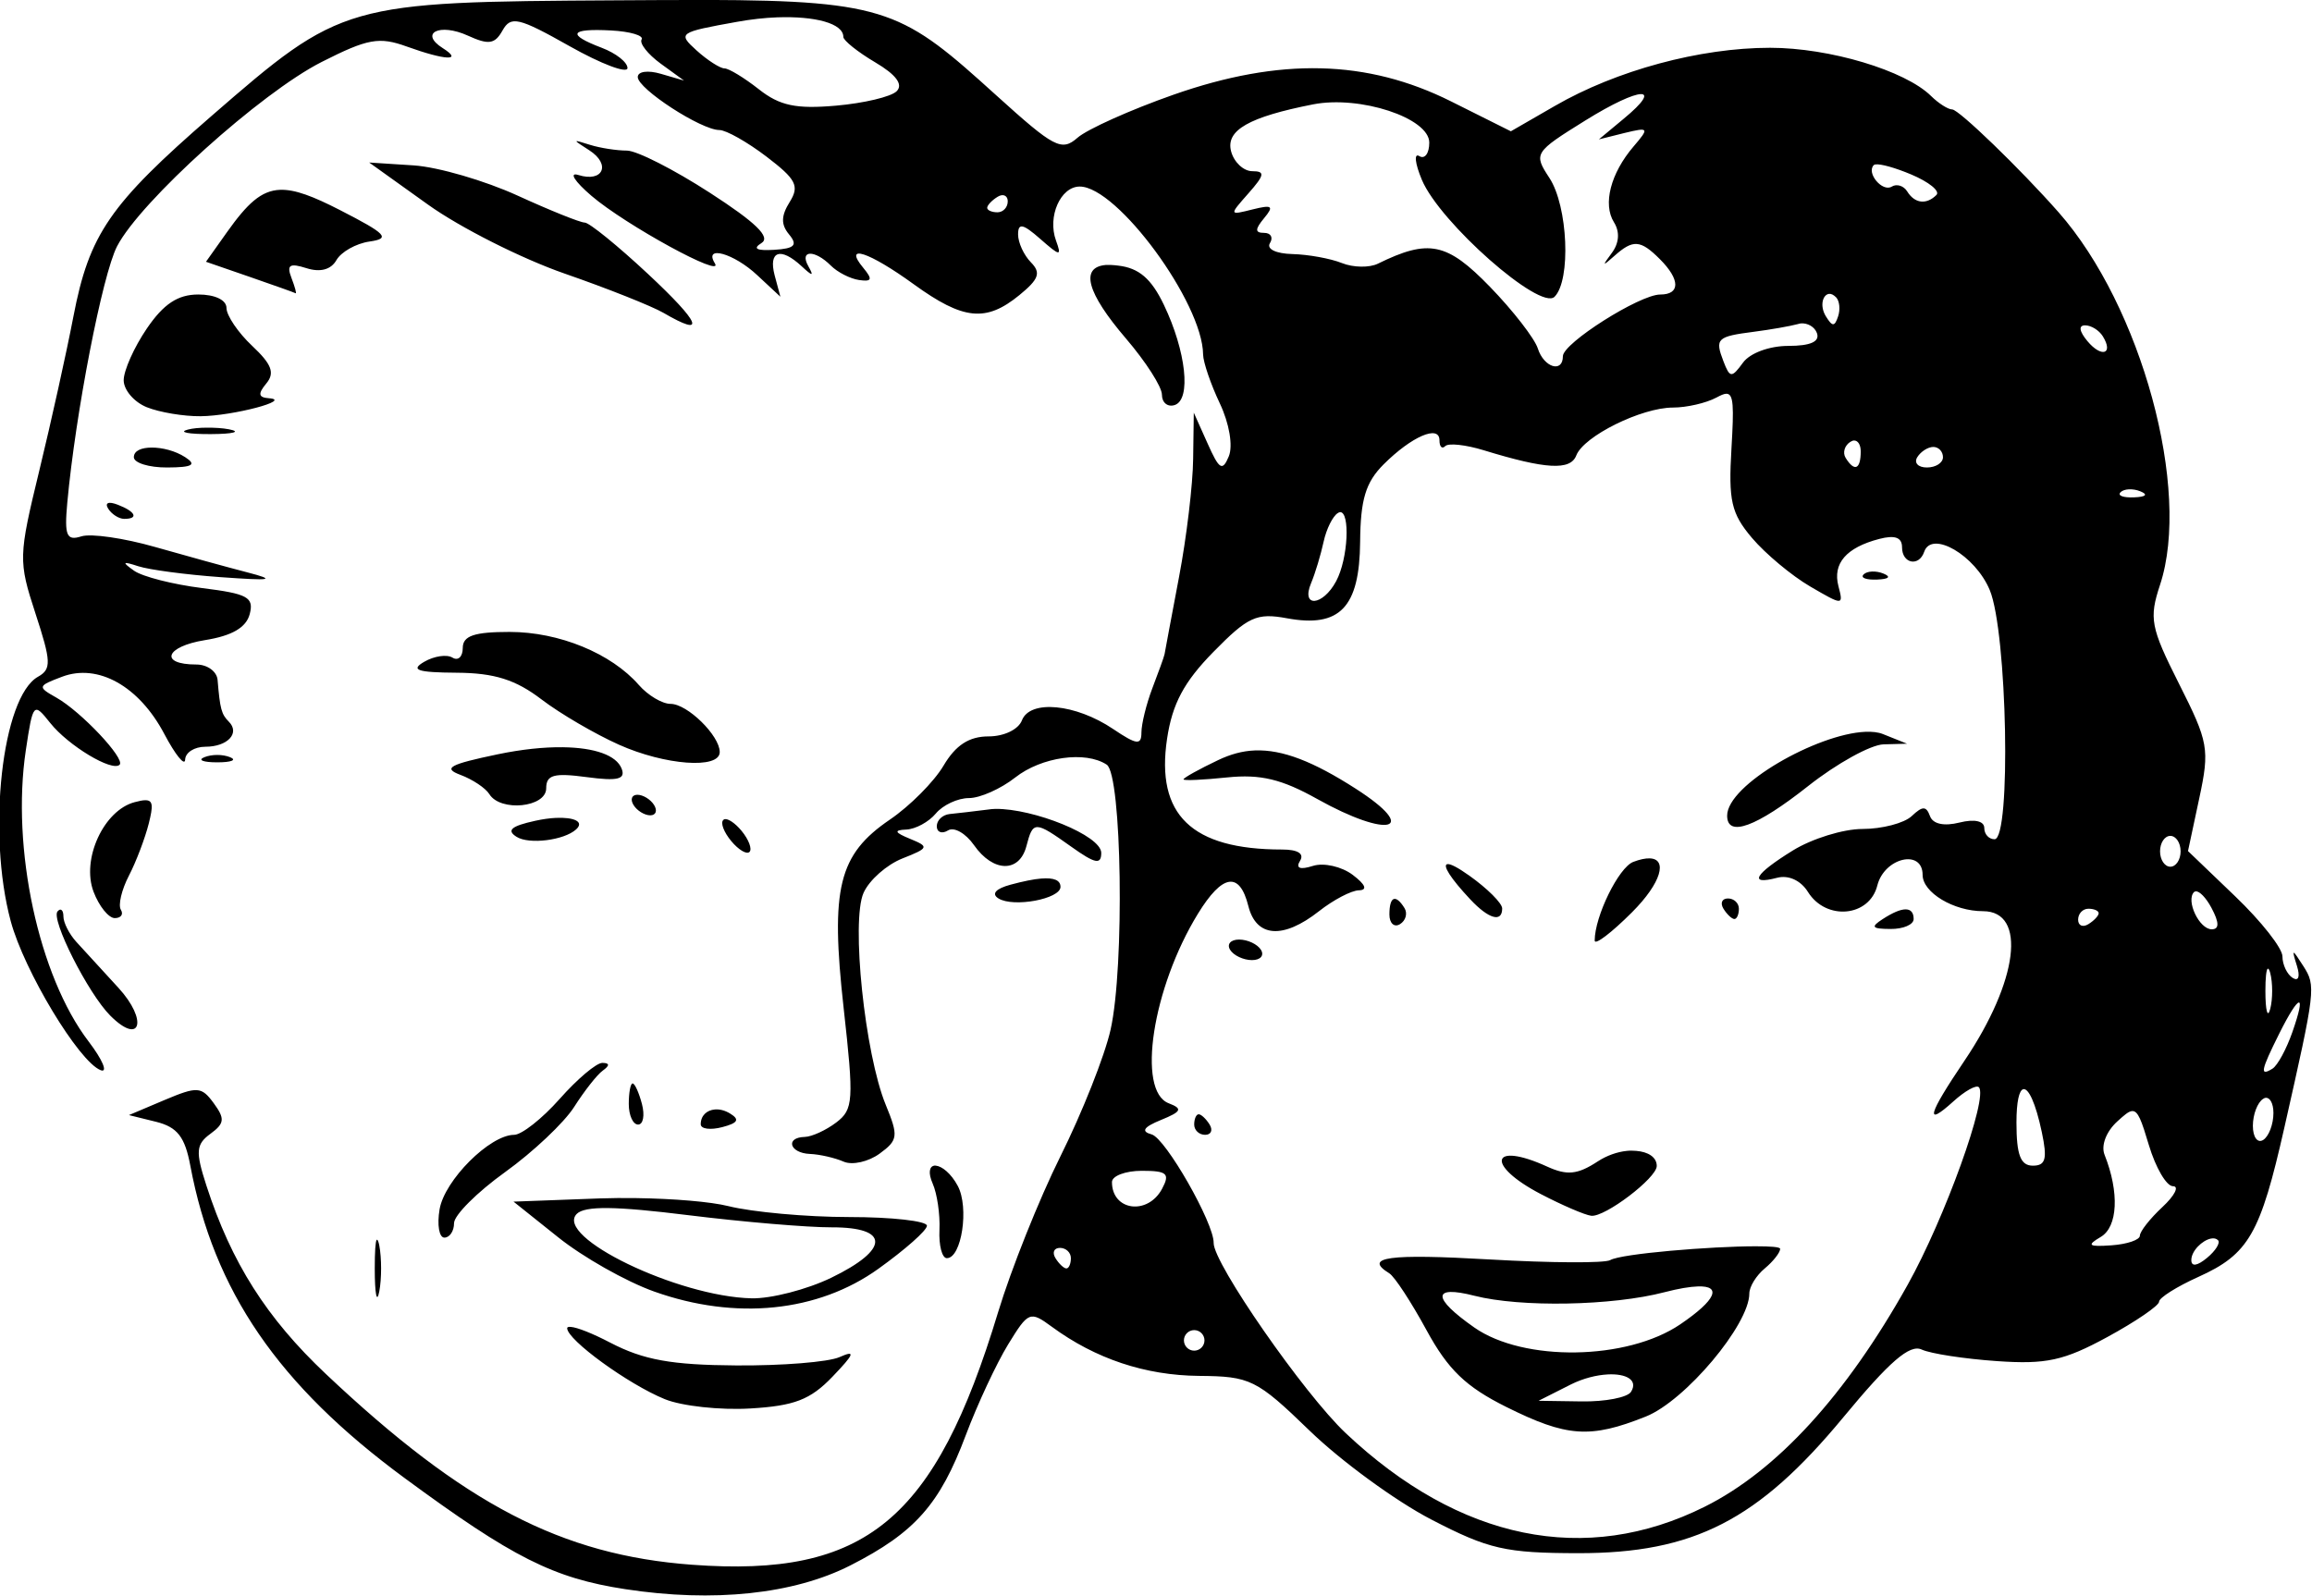
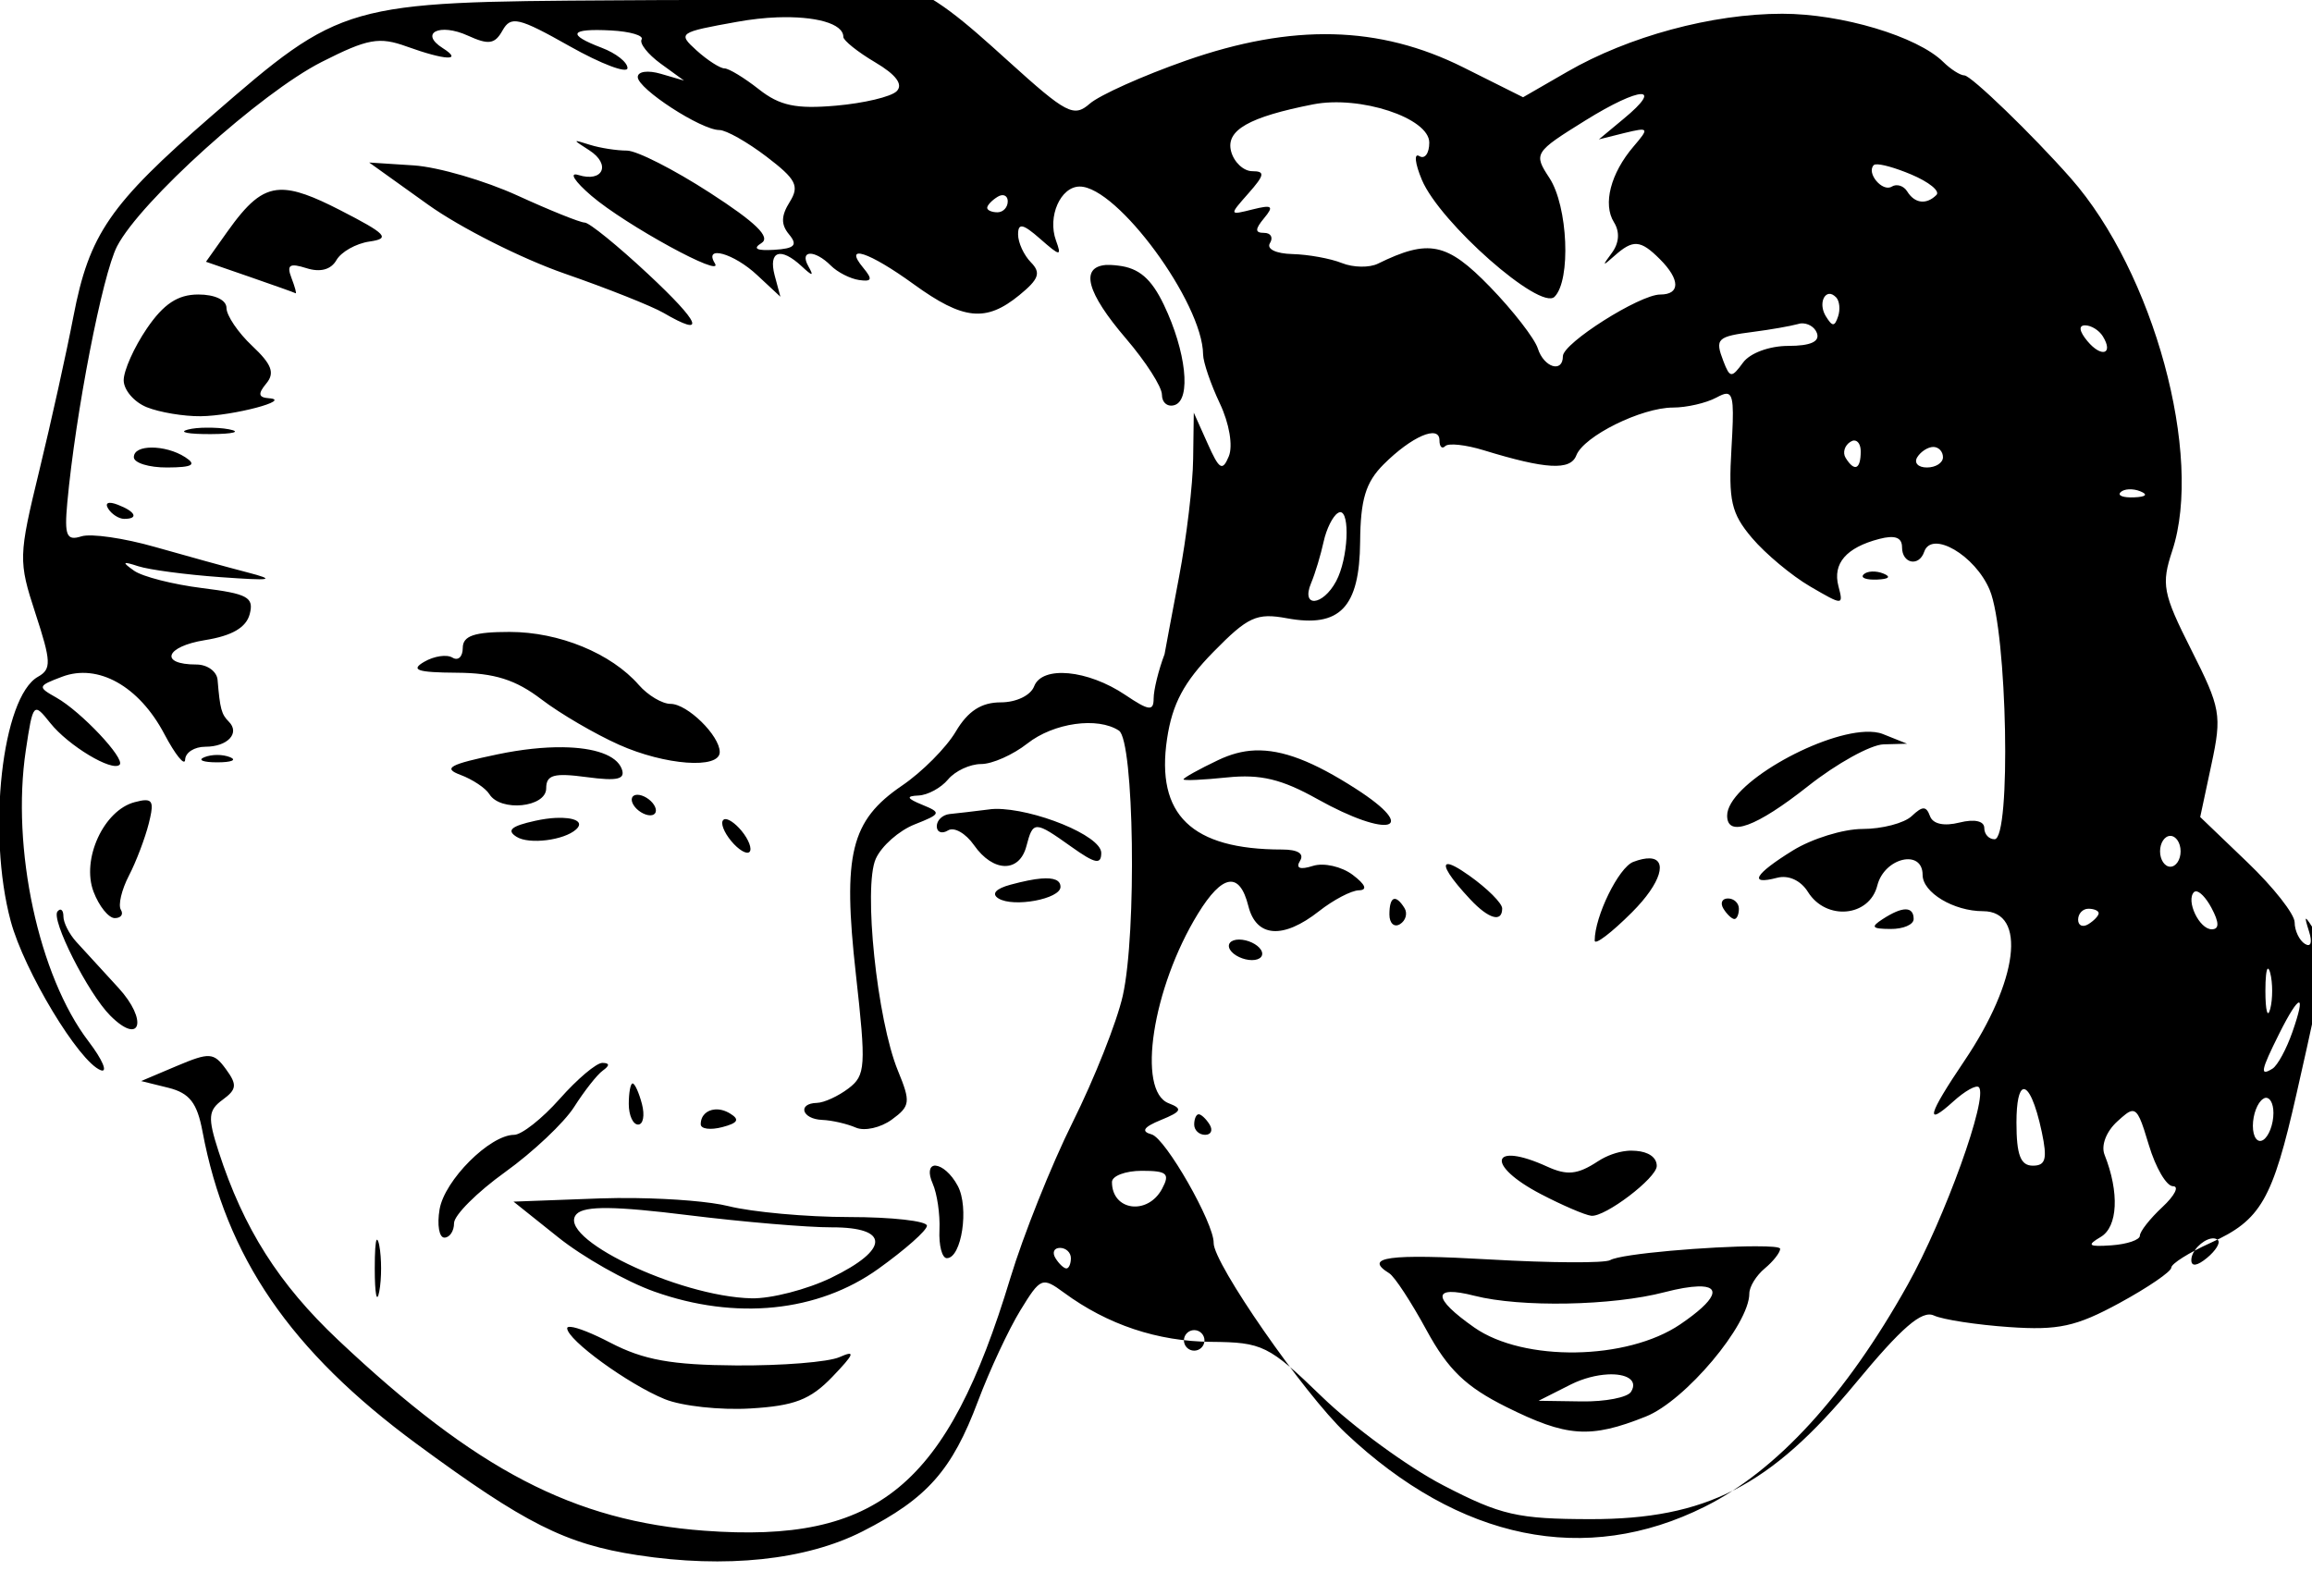
<svg xmlns="http://www.w3.org/2000/svg" id="svg2" viewBox="0 0 224.92 155.24" version="1.1">
  <g id="layer1" transform="translate(-1134.8 -1079.1)">
-     <path id="path3011" d="m1203.5 1079.1c-2.532-0.01-5.394 0.012-8.656 0.031-26.498 0.153-26.779 0.233-39.5 11.281-9.868 8.571-11.865 11.472-13.406 19.5-0.669 3.482-2.161 10.224-3.313 14.969-2.025 8.344-2.049 8.788-0.375 13.906 1.526 4.666 1.573 5.416 0.25 6.156-3.503 1.96-4.976 15.166-2.656 23.781 1.303 4.84 6.636 13.689 8.75 14.5 0.726 0.278 0.198-0.996-1.188-2.813-4.847-6.354-7.523-18.779-6.094-28.312 0.696-4.644 0.758-4.691 2.375-2.656 1.75 2.202 6.031 4.781 6.75 4.062 0.579-0.579-3.757-5.182-6.156-6.531-1.858-1.045-1.825-1.129 0.562-2.031 3.486-1.317 7.48 0.908 9.938 5.562 1.084 2.053 2.007 3.188 2.031 2.5 0.024-0.688 0.901-1.25 1.969-1.25 2.157 0 3.397-1.322 2.281-2.438-0.723-0.723-0.859-1.249-1.094-4.062-0.069-0.825-0.995-1.5-2.062-1.5-3.65 0-3.026-1.756 0.844-2.375 2.639-0.422 4.003-1.229 4.344-2.531 0.429-1.639-0.207-1.979-4.625-2.531-2.826-0.353-5.805-1.109-6.625-1.688-1.207-0.852-1.145-0.945 0.406-0.438 1.055 0.345 4.655 0.822 8 1.062 5.012 0.36 5.478 0.28 2.594-0.469-1.925-0.499-5.963-1.611-8.969-2.469-3.006-0.858-6.22-1.328-7.156-1.031-1.436 0.456-1.667-0.052-1.375-3.25 0.799-8.738 3.422-22.22 4.844-24.969 2.261-4.373 13.977-14.933 19.906-17.938 4.481-2.271 5.587-2.474 8.281-1.5 3.754 1.357 5.519 1.433 3.5 0.156-2.32-1.467-0.309-2.47 2.438-1.219 2.031 0.925 2.627 0.836 3.375-0.5 0.807-1.442 1.552-1.279 6.531 1.531 3.091 1.744 5.625 2.693 5.625 2.125 0-0.568-1.125-1.446-2.5-1.969-3.442-1.308-3.123-1.899 0.906-1.688 1.87 0.098 3.197 0.5 2.969 0.875-0.229 0.375 0.597 1.43 1.844 2.344l2.281 1.656-2.25-0.656c-1.258-0.369-2.25-0.239-2.25 0.313 0 1.146 6.171 5.156 7.938 5.156 0.659 0 2.73 1.172 4.594 2.594 2.878 2.195 3.223 2.849 2.25 4.406-0.837 1.341-0.87 2.183-0.062 3.156 0.867 1.046 0.548 1.379-1.469 1.5-1.698 0.102-2.093-0.116-1.219-0.656 0.936-0.579-0.552-2.011-5.031-4.906-3.478-2.248-7.093-4.094-8.062-4.094-0.97 0-2.587-0.246-3.594-0.562-1.728-0.543-1.733-0.541-0.063 0.531 2.138 1.372 1.348 3.159-1.062 2.406-0.945-0.295-0.369 0.619 1.281 2.031 3.317 2.839 12.954 8.107 12 6.563-1.121-1.813 1.859-0.973 4.125 1.156l2.25 2.094-0.562-2.094c-0.618-2.364 0.583-2.77 2.625-0.875 1.077 1 1.221 1 0.656 0-0.897-1.588 0.618-1.633 2.187-0.062 0.654 0.654 1.889 1.28 2.75 1.406 1.245 0.182 1.343-0.059 0.406-1.188-1.988-2.396 0.544-1.567 4.906 1.594 4.827 3.497 7.03 3.719 10.281 1.062 1.894-1.548 2.128-2.168 1.125-3.188-0.688-0.699-1.25-1.919-1.25-2.719 0-1.135 0.464-1.049 2.156 0.438 1.946 1.709 2.103 1.725 1.531 0.156-0.849-2.329 0.444-5.25 2.312-5.25 3.651 0 11.964 11.316 12 16.344 0.01 0.742 0.74 2.884 1.625 4.75 0.927 1.953 1.295 4.144 0.875 5.156-0.619 1.49-0.931 1.292-2.062-1.25l-1.344-3-0.063 4.5c-0.025 2.475-0.641 7.65-1.375 11.5-0.734 3.85-1.355 7.225-1.406 7.5s-0.599 1.764-1.188 3.312c-0.589 1.548-1.062 3.486-1.062 4.312 0 1.253-0.458 1.2-2.75-0.344-3.66-2.464-8.094-2.878-8.875-0.844-0.341 0.888-1.738 1.562-3.25 1.562-1.883 0-3.192 0.841-4.375 2.844-0.925 1.567-3.277 3.929-5.219 5.25-5.003 3.404-5.803 6.66-4.5 18.344 1.003 8.994 0.954 9.857-0.719 11.125-0.998 0.757-2.375 1.388-3.062 1.406-1.936 0.049-1.474 1.577 0.5 1.656 0.963 0.038 2.441 0.383 3.281 0.75 0.841 0.367 2.416 0.011 3.5-0.781 1.801-1.317 1.844-1.707 0.594-4.75-2.04-4.965-3.384-17.895-2.156-20.625 0.561-1.249 2.262-2.744 3.781-3.344 2.576-1.016 2.615-1.142 0.75-1.906-1.525-0.625-1.616-0.852-0.375-0.906 0.895-0.039 2.19-0.738 2.875-1.562s2.135-1.5 3.219-1.5c1.083 0 3.101-0.9 4.5-2 2.555-2.01 6.837-2.617 8.906-1.25 1.474 0.974 1.745 19.669 0.375 25.781-0.578 2.577-2.783 8.111-4.875 12.313-2.092 4.202-4.815 11.038-6.062 15.156-6.144 20.288-12.88 25.846-29.781 24.594-12.686-0.94-22.184-5.88-35.625-18.563-5.764-5.439-9.189-10.822-11.625-18.344-1.07-3.305-1.008-3.997 0.406-5.031 1.374-1.004 1.411-1.467 0.312-2.969-1.194-1.633-1.601-1.651-4.781-0.312l-3.469 1.469 2.656 0.656c2.06 0.518 2.791 1.47 3.313 4.25 2.293 12.222 8.55 21.357 20.844 30.406 10.532 7.753 14.475 9.739 21.469 10.813 8.587 1.318 16.4 0.49 21.906-2.313 6.282-3.197 8.701-5.95 11.219-12.656 1.136-3.025 2.998-7.005 4.125-8.844 1.97-3.213 2.129-3.277 4.25-1.719 4.241 3.116 9.085 4.734 14.313 4.781 4.983 0.045 5.588 0.314 10.781 5.344 3.019 2.924 8.334 6.82 11.812 8.625 5.601 2.906 7.228 3.271 14.312 3.281 11.23 0.01 17.496-3.203 25.781-13.219 4.489-5.427 6.454-7.136 7.625-6.594 0.87 0.403 4.174 0.907 7.313 1.125 4.787 0.333 6.517-0.04 10.75-2.344 2.774-1.51 5.031-3.058 5.031-3.438s1.724-1.464 3.812-2.406c4.917-2.217 6.036-4.184 8.375-14.531 3.041-13.455 3.086-13.775 1.844-15.719-1.096-1.716-1.151-1.711-0.625-0.031 0.329 1.052 0.171 1.544-0.406 1.188-0.544-0.336-1-1.292-1-2.094 0-0.802-2.064-3.42-4.594-5.844l-4.594-4.406 1.094-5.125c1.03-4.804 0.898-5.478-1.969-11.156-2.775-5.497-2.922-6.359-1.844-9.625 3.055-9.258-1.806-27.097-9.875-36.25-3.735-4.236-9.702-10-10.344-10-0.401 0-1.336-0.596-2.062-1.312-2.523-2.487-9.89-4.688-15.656-4.688-6.834 0-14.965 2.203-20.937 5.656l-4.281 2.469-5.812-2.906c-8.173-4.085-16.645-4.288-27-0.656-4.2 1.473-8.403 3.364-9.344 4.188-1.555 1.361-2.277 0.969-7.906-4.125-8.975-8.123-10.493-9.23-28.219-9.281zm6.906 1.687c3.678-0.132 6.438 0.584 6.438 1.906 0 0.343 1.394 1.465 3.094 2.469 2.039 1.205 2.747 2.159 2.094 2.813-0.544 0.544-3.197 1.169-5.906 1.406-3.878 0.34-5.467 0.01-7.5-1.594-1.42-1.117-2.924-2.031-3.344-2.031-0.42 0-1.657-0.789-2.719-1.75-1.867-1.69-1.724-1.764 3.937-2.781 1.363-0.245 2.68-0.393 3.906-0.438zm84 7.469c0.752-0.031 0.341 0.758-1.656 2.406l-2.406 2 2.5-0.625c2.377-0.575 2.426-0.5 0.875 1.313-2.231 2.607-3.01 5.615-1.906 7.375 0.586 0.935 0.511 2.022-0.219 3-0.952 1.276-0.916 1.321 0.25 0.281 1.826-1.628 2.539-1.586 4.438 0.312 1.99 1.99 1.991 3.438 0.031 3.438-1.999 0-9.469 4.732-9.469 6 0 1.669-1.848 1.105-2.438-0.75-0.306-0.963-2.391-3.667-4.656-6-4.188-4.314-5.952-4.681-10.906-2.25-0.825 0.405-2.4 0.38-3.5-0.062-1.1-0.442-3.268-0.836-4.812-0.875-1.604-0.04-2.54-0.491-2.188-1.062 0.34-0.55 0.087-1-0.562-1-0.906 0-0.906-0.345 0-1.438 0.976-1.176 0.784-1.322-1.125-0.844-2.29 0.574-2.297 0.579-0.406-1.563 1.574-1.782 1.646-2.156 0.375-2.156-0.846 0-1.786-0.878-2.062-1.938-0.536-2.05 1.742-3.336 7.969-4.562 4.567-0.9 11.312 1.32 11.312 3.719 0 1.045-0.436 1.642-0.969 1.312-0.533-0.329-0.425 0.706 0.25 2.313 1.75 4.162 11.513 12.768 12.906 11.375 1.615-1.615 1.305-8.807-0.5-11.563-1.557-2.375-1.49-2.492 3.5-5.594 2.698-1.677 4.623-2.531 5.375-2.562zm-123.69 6.656 5.719 4.094c3.145 2.252 9.139 5.271 13.312 6.719 4.173 1.448 8.494 3.171 9.594 3.812 4.214 2.456 3.65 1.028-1.5-3.781-2.945-2.75-5.72-5-6.156-5-0.437 0-3.367-1.178-6.531-2.625s-7.711-2.777-10.094-2.938l-4.344-0.281zm146.53 0.188c0.501-0.08 1.944 0.328 3.469 0.969 1.742 0.733 2.845 1.624 2.469 2-0.978 0.978-2.117 0.833-2.844-0.344-0.345-0.559-1.026-0.762-1.5-0.469-0.918 0.567-2.508-1.336-1.75-2.094 0.031-0.031 0.085-0.051 0.156-0.062zm-155.19 2.469c-1.862 0.065-3.211 1.361-5.156 4.094l-2.062 2.906 4.25 1.469c2.338 0.808 4.348 1.525 4.469 1.594 0.12 0.069-0.065-0.612-0.406-1.5-0.488-1.272-0.166-1.456 1.469-0.938 1.331 0.422 2.378 0.146 2.906-0.781 0.453-0.796 1.895-1.622 3.219-1.812 2.071-0.298 1.674-0.729-2.875-3.063-2.595-1.331-4.365-2.019-5.812-1.969zm70.156 0.531c0.359-0.06 0.625 0.157 0.625 0.594 0 0.583-0.45 1.062-1 1.062s-1-0.195-1-0.438c0-0.243 0.45-0.723 1-1.062 0.138-0.085 0.256-0.136 0.375-0.156zm10.156 6.781c-2.509 0.226-1.848 2.698 1.969 7.156 1.925 2.249 3.5 4.697 3.5 5.469 0 0.772 0.562 1.231 1.25 1 1.611-0.542 1.107-5.22-1.062-9.75-1.222-2.552-2.432-3.582-4.438-3.812-0.241-0.028-0.479-0.057-0.688-0.062-0.196 0-0.364-0.015-0.531 0zm70.375 2.812c0.209-0.022 0.433 0.09 0.688 0.344 0.319 0.343 0.415 1.16 0.187 1.844-0.339 1.02-0.557 1.019-1.187 0-0.626-1.012-0.313-2.123 0.312-2.188zm-158.66 0.062c-1.987 0-3.374 0.924-5 3.312-1.238 1.818-2.25 4.085-2.25 5.031 0 0.946 1.012 2.127 2.25 2.625 1.238 0.497 3.6 0.895 5.25 0.875 3.158-0.038 8.984-1.579 6.625-1.75-1.031-0.075-1.084-0.433-0.25-1.438 0.849-1.022 0.527-1.87-1.375-3.656-1.368-1.285-2.5-2.958-2.5-3.688 0-0.781-1.129-1.312-2.75-1.312zm155.91 2.812c0.668-0.053 1.342 0.336 1.563 0.938 0.306 0.836-0.625 1.25-2.781 1.25-1.833 0-3.724 0.692-4.406 1.625-1.102 1.508-1.277 1.514-1.906-0.125-0.852-2.219-0.634-2.41 2.969-2.875 1.604-0.207 3.525-0.544 4.281-0.75 0.094-0.026 0.186-0.055 0.281-0.062zm27.656 0.188c0.585 0 1.356 0.476 1.719 1.062 1.076 1.741-0.128 2.121-1.5 0.469-0.789-0.95-0.882-1.531-0.219-1.531zm-34.906 6.656c0.718-0.01 0.741 1.231 0.5 5.313-0.299 5.067-0.037 6.318 2 8.719 1.307 1.541 3.865 3.675 5.656 4.719 3.208 1.87 3.247 1.867 2.75-0.031-0.578-2.212 0.762-3.755 3.969-4.594 1.528-0.399 2.219-0.15 2.219 0.813 0 1.591 1.647 1.927 2.156 0.437 0.728-2.127 4.964 0.342 6.375 3.719 1.707 4.084 2.098 24.25 0.469 24.25-0.55 0-1-0.484-1-1.094 0-0.673-0.939-0.899-2.406-0.531-1.503 0.377-2.591 0.151-2.875-0.625-0.366-0.999-0.723-0.999-1.781 0-0.729 0.688-2.894 1.25-4.781 1.25-1.887 0-4.929 0.949-6.781 2.094-3.723 2.301-4.363 3.397-1.531 2.656 1.109-0.29 2.299 0.253 3 1.375 1.765 2.827 5.98 2.441 6.75-0.625 0.681-2.713 4.406-3.585 4.406-1.031 0 1.717 3.026 3.531 5.875 3.531 4.286 0 3.433 6.789-1.812 14.562-3.56 5.274-3.89 6.496-1.062 3.938 1.103-0.999 2.214-1.629 2.469-1.375 0.945 0.945-3.308 12.76-6.938 19.25-5.992 10.715-12.697 18.054-19.719 21.562-11.594 5.794-23.863 3.29-34.938-7.156-4.063-3.832-12.887-16.544-12.844-18.5 0.043-1.922-4.685-10.196-6.031-10.562-1.064-0.29-0.804-0.708 0.906-1.406 2.012-0.821 2.136-1.093 0.75-1.625-3.128-1.2-1.584-11.225 2.844-18.438 2.387-3.889 4.056-4.139 4.906-0.75 0.768 3.061 3.378 3.251 6.875 0.5 1.399-1.1 3.137-2.013 3.875-2.031 0.864-0.021 0.659-0.552-0.594-1.5-1.071-0.81-2.815-1.212-3.875-0.875-1.268 0.402-1.7 0.228-1.25-0.5 0.429-0.694-0.225-1.094-1.75-1.094-8.802 0-12.298-3.376-11.188-10.781 0.51-3.403 1.646-5.526 4.5-8.438 3.366-3.433 4.21-3.826 7.156-3.281 5.152 0.953 7.071-1.052 7.125-7.438 0.035-4.114 0.536-5.786 2.281-7.531 2.722-2.722 5.438-3.897 5.438-2.344 0 0.624 0.246 0.879 0.562 0.562s2.004-0.13 3.75 0.406c6.033 1.852 8.429 1.989 9 0.5 0.718-1.87 6.337-4.656 9.406-4.656 1.327 0 3.227-0.438 4.219-0.969 0.415-0.222 0.73-0.372 0.969-0.375zm-147.8 3.3c-0.725 0-1.397 0.062-1.875 0.188-0.956 0.25 0.05 0.449 2.25 0.438s2.994-0.23 1.75-0.469c-0.622-0.119-1.4-0.16-2.125-0.156zm160.25 1.25c0.364 0.012 0.625 0.419 0.625 1.062 0 1.757-0.611 2.012-1.469 0.625-0.316-0.512-0.09-1.217 0.469-1.562 0.14-0.086 0.254-0.129 0.375-0.125zm7.688 0.625c0.518 0 0.938 0.45 0.938 1s-0.705 1-1.562 1c-0.858 0-1.277-0.45-0.938-1s1.045-1 1.562-1zm-173.31 0.062c-1.004 0-1.75 0.302-1.75 0.938 0 0.55 1.462 1.01 3.25 1 2.466-0.012 2.888-0.264 1.75-1-0.983-0.635-2.246-0.938-3.25-0.938zm192.34 4.062c0.347-0.014 0.733 0.043 1.094 0.188 0.798 0.319 0.571 0.546-0.594 0.594-1.054 0.043-1.645-0.168-1.313-0.5 0.166-0.166 0.465-0.267 0.813-0.281zm-196.59 1.344c-0.168 0.07-0.175 0.248 0 0.531 0.336 0.544 1.045 1 1.562 1 1.438 0 1.107-0.71-0.625-1.375-0.445-0.171-0.77-0.226-0.938-0.156zm119.84 0.875c0.991-0.061 0.807 4.51-0.375 6.719-1.304 2.437-3.453 2.602-2.438 0.188 0.405-0.963 0.949-2.786 1.219-4.031 0.27-1.246 0.891-2.482 1.375-2.781 0.076-0.047 0.153-0.09 0.219-0.094zm51.75 5.781c-0.347 0.014-0.646 0.115-0.813 0.281-0.332 0.333 0.258 0.543 1.313 0.5 1.165-0.048 1.391-0.275 0.594-0.594-0.361-0.144-0.747-0.202-1.094-0.188zm-132.53 5.875c-3.454 0-4.562 0.379-4.562 1.562 0 0.858-0.454 1.275-1 0.938-0.546-0.337-1.783-0.157-2.75 0.406-1.374 0.8-0.677 1.038 3.156 1.063 3.685 0.023 5.743 0.681 8.25 2.594 1.836 1.4 5.22 3.371 7.531 4.406 4.481 2.006 9.812 2.404 9.812 0.719 0-1.597-3.146-4.688-4.781-4.688-0.813 0-2.204-0.825-3.094-1.844-2.682-3.071-7.747-5.156-12.562-5.156zm131.88 9.719c-4.678 0.196-13.438 5.152-13.438 8.156 0 2.151 2.832 1.111 7.875-2.875 2.783-2.2 6.09-4.027 7.344-4.062l2.281-0.062-2.344-0.938c-0.464-0.186-1.05-0.247-1.719-0.219zm-126.7 1.5c-1.839-0.023-4.001 0.199-6.344 0.688-4.69 0.979-5.37 1.349-3.625 2 1.181 0.441 2.449 1.286 2.813 1.875 1.081 1.75 5.531 1.297 5.531-0.562 0-1.321 0.756-1.52 3.938-1.094 3.013 0.404 3.799 0.211 3.406-0.812-0.509-1.327-2.653-2.055-5.719-2.094zm67.312 0.312c-1.223 0.048-2.378 0.376-3.562 0.938-1.859 0.882-3.375 1.73-3.375 1.875 0 0.145 1.913 0.053 4.25-0.188 3.244-0.334 5.315 0.173 8.75 2.094 6.974 3.9 10.084 3.066 3.75-1-4.119-2.644-7.122-3.823-9.812-3.719zm-100.94 0.438c-0.453 0-0.906 0.08-1.25 0.219-0.688 0.277-0.125 0.5 1.25 0.5s1.938-0.223 1.25-0.5c-0.344-0.139-0.797-0.219-1.25-0.219zm40.875 3.875c-0.55 0-0.715 0.45-0.375 1s1.075 1 1.625 1 0.715-0.45 0.375-1-1.075-1-1.625-1zm-47.875 0.531c-0.257 0-0.59 0.072-1.031 0.188-3.008 0.786-5.205 5.551-4 8.719 0.534 1.406 1.466 2.562 2.062 2.562 0.596 0 0.873-0.36 0.594-0.812-0.279-0.452 0.069-1.94 0.781-3.312 0.712-1.372 1.58-3.67 1.938-5.094 0.422-1.683 0.426-2.263-0.344-2.25zm82.688 0.844c-0.247 0-0.469 0.034-0.688 0.062-1.375 0.179-3.062 0.367-3.75 0.438s-1.25 0.605-1.25 1.188c0 0.582 0.5 0.773 1.094 0.406 0.594-0.367 1.719 0.278 2.531 1.437 1.865 2.663 4.412 2.702 5.094 0.094 0.648-2.48 0.8-2.483 4.375 0.062 2.307 1.643 2.906 1.774 2.906 0.594 0-1.689-6.603-4.333-10.312-4.281zm-42.75 0.875c-0.594 0.027-1.286 0.124-2 0.281-2.343 0.514-2.824 0.928-1.812 1.563 1.216 0.764 4.61 0.337 5.781-0.719 0.836-0.754-0.187-1.206-1.969-1.125zm16.406 0.125c-0.05 0.012-0.091 0.059-0.125 0.094-0.275 0.275 0.074 1.18 0.781 2.031 0.707 0.852 1.506 1.337 1.781 1.062 0.275-0.275-0.074-1.211-0.781-2.062-0.618-0.745-1.309-1.207-1.656-1.125zm140.66 1.625c0.55 0 1 0.675 1 1.5s-0.45 1.5-1 1.5-1-0.675-1-1.5 0.45-1.5 1-1.5zm-50.656 2.188c-0.406-0.011-0.937 0.092-1.594 0.344-1.42 0.545-3.75 5.301-3.75 7.656 0 0.486 1.636-0.761 3.625-2.75 2.889-2.889 3.479-5.203 1.719-5.25zm-19.688 0.562c-0.468 0.097 0.275 1.333 2.25 3.438 1.784 1.901 3.094 2.269 3.094 0.875 0-0.512-1.438-1.942-3.188-3.188-1.167-0.831-1.875-1.183-2.156-1.125zm-39.5 1.4c-0.754 0.061-1.743 0.266-2.969 0.594-1.462 0.392-1.907 0.899-1.187 1.344 1.461 0.903 6.031 0.046 6.031-1.125 0-0.644-0.618-0.913-1.875-0.812zm112.31 1.25c0.351-0.051 0.994 0.59 1.531 1.594 0.774 1.446 0.771 2.094 0.031 2.094-1.212 0-2.543-2.801-1.719-3.625 0.037-0.037 0.106-0.055 0.156-0.062zm-45.5 0.688c-0.583 0-0.777 0.45-0.438 1s0.82 1 1.062 1c0.243 0 0.438-0.45 0.438-1s-0.48-1-1.062-1zm-32.531 0.062c-0.257 0.111-0.406 0.622-0.406 1.5 0 0.857 0.472 1.283 1.031 0.938 0.559-0.345 0.754-1.05 0.438-1.562-0.429-0.694-0.805-0.986-1.063-0.875zm67.594 0.938c0.55 0 1 0.195 1 0.438 0 0.243-0.45 0.723-1 1.062-0.55 0.34-1 0.145-1-0.438 0-0.583 0.45-1.062 1-1.062zm-17.781 0.062c-0.508 0-1.249 0.311-2.219 0.938-1.213 0.784-1.069 0.957 0.75 0.969 1.238 0.01 2.25-0.419 2.25-0.969 0-0.626-0.274-0.938-0.781-0.938zm-179.56 0.031c-0.068 0.012-0.14 0.078-0.219 0.156-0.715 0.715 2.962 7.994 5.125 10.156 2.965 2.965 3.688 0.449 0.781-2.719-1.558-1.698-3.406-3.712-4.094-4.469-0.688-0.756-1.25-1.866-1.25-2.469 0-0.452-0.139-0.694-0.344-0.656zm114.72 2.906c-0.825 0-1.215 0.45-0.875 1s1.3 1 2.125 1c0.825 0 1.215-0.45 0.875-1s-1.3-1-2.125-1zm100.06 2.844c0.019-0.016 0.042-0.012 0.062 0 0.055 0.031 0.125 0.166 0.188 0.406 0.252 0.963 0.252 2.538 0 3.5-0.252 0.963-0.469 0.175-0.469-1.75 0-1.263 0.086-2.045 0.219-2.156zm3.031 3.281c0.241-0.029 0.057 0.918-0.625 2.875-0.576 1.651-1.442 3.256-1.938 3.562-1.248 0.771-1.156 0.227 0.656-3.406 0.995-1.994 1.665-3.003 1.906-3.031zm-165.03 5.875c-0.586-0.01-2.452 1.575-4.156 3.5-1.704 1.925-3.703 3.5-4.437 3.5-2.362 0.01-6.772 4.416-7.25 7.25-0.256 1.512-0.045 2.75 0.469 2.75 0.514 0 0.938-0.633 0.938-1.406 0-0.774 2.244-3.011 4.969-4.969 2.725-1.958 5.744-4.812 6.719-6.344 0.975-1.531 2.219-3.127 2.781-3.531 0.687-0.493 0.685-0.74-0.031-0.75zm2.938 2c-0.211 0-0.375 0.9-0.375 2s0.408 2 0.906 2c0.499 0 0.663-0.9 0.375-2-0.288-1.1-0.695-2-0.906-2zm135.28 0.562c0.502-0.139 1.204 1.302 1.813 4.188 0.544 2.584 0.381 3.25-0.875 3.25-1.189 0-1.594-1.027-1.594-4.188 0-2.063 0.266-3.142 0.656-3.25zm23.531 0.844c0.455-0.093 0.812 0.506 0.812 1.469 0 1.1-0.45 2.285-1 2.625-0.55 0.34-1-0.275-1-1.375s0.45-2.285 1-2.625c0.069-0.043 0.123-0.08 0.188-0.094zm-150.81 1.125c-0.776 0.067-1.375 0.586-1.375 1.438 0 0.466 0.947 0.581 2.094 0.281 1.52-0.398 1.72-0.733 0.781-1.312-0.522-0.323-1.034-0.446-1.5-0.406zm137.88 0.156c0.578-0.03 0.906 0.914 1.625 3.312 0.661 2.205 1.712 4 2.344 4 0.632 0 0.172 0.91-1.031 2.031-1.204 1.121-2.188 2.373-2.188 2.781s-1.238 0.831-2.75 0.938c-2.258 0.158-2.458 0.01-1.062-0.812 1.665-0.976 1.837-4.321 0.375-8-0.359-0.903 0.167-2.27 1.25-3.25 0.673-0.609 1.091-0.982 1.438-1zm-90.812 0.312c-0.242 0-0.438 0.45-0.438 1s0.48 1 1.062 1c0.583 0 0.777-0.45 0.438-1s-0.82-1-1.062-1zm41.656 3.562c-0.938 0.095-1.955 0.449-2.844 1.031-1.966 1.288-2.987 1.374-4.906 0.5-5.518-2.514-6.043-0.148-0.594 2.687 2.062 1.074 4.262 2.022 4.875 2.094 1.335 0.156 6.375-3.677 6.375-4.844 0-0.869-0.855-1.379-2-1.469-0.286-0.023-0.594-0.032-0.906 0zm-67.406 1.438c-0.432 0.091-0.599 0.677-0.125 1.75 0.425 0.963 0.725 2.987 0.656 4.5-0.07 1.512 0.25 2.75 0.719 2.75 1.438 0 2.184-4.935 1.062-7.031-0.663-1.238-1.548-1.914-2.125-1.969-0.072-0.01-0.126-0.013-0.188 0zm20.219 0.5c2.454 0 2.761 0.27 1.969 1.75-1.398 2.612-4.875 2.147-4.875-0.656 0-0.596 1.31-1.094 2.906-1.094zm-49.187 2.656c-1.212-0.017-2.413-0.01-3.563 0.031l-8.375 0.312 4.344 3.469c2.386 1.914 6.582 4.297 9.344 5.281 7.92 2.822 15.941 1.998 21.812-2.219 2.593-1.862 4.719-3.731 4.719-4.187 0-0.457-3.406-0.844-7.562-0.844-4.156 0-9.444-0.485-11.75-1.062-1.73-0.433-5.332-0.729-8.969-0.781zm-2.719 0.969c1.742 0.021 4.273 0.257 7.75 0.688 5.364 0.664 11.662 1.198 14 1.188 5.646-0.013 5.62 2.155-0.062 4.906-2.374 1.149-5.861 2.043-7.75 2-7.173-0.165-19.23-5.989-17-8.219 0.383-0.383 1.321-0.584 3.062-0.562zm155.91 2.969c0.275-0.054 0.514-0.017 0.688 0.156 0.252 0.252-0.224 1.023-1.063 1.719-0.95 0.788-1.531 0.882-1.531 0.219 0-0.906 1.08-1.933 1.906-2.094zm-178.44 0.125c-0.122 0.144-0.188 1.157-0.188 2.781 0 2.475 0.199 3.487 0.438 2.25 0.238-1.238 0.238-3.263 0-4.5-0.06-0.309-0.136-0.491-0.188-0.531-0.019-0.015-0.045-0.021-0.062 0zm134.16 0.625c-4.311 0-13.074 0.714-14.156 1.344-0.533 0.31-5.806 0.278-11.719-0.062-9.854-0.568-12.332-0.233-9.781 1.344 0.525 0.324 2.141 2.806 3.625 5.531 2.095 3.849 3.831 5.516 7.75 7.469 5.892 2.936 8.165 3.11 13.594 0.937 3.836-1.535 10.062-8.941 10.062-11.969 0-0.663 0.675-1.753 1.5-2.438 0.825-0.685 1.5-1.552 1.5-1.906 0-0.187-0.938-0.249-2.375-0.25zm-67.688 0.156c0.583 0 1.062 0.45 1.062 1s-0.195 1-0.438 1c-0.242 0-0.723-0.45-1.062-1s-0.145-1 0.438-1zm62.062 3.75c2.318-0.076 1.811 1.289-1.719 3.688-5.166 3.51-15.226 3.672-20.031 0.312-4.126-2.887-4.128-4.147 0-3.094 4.504 1.15 13.414 0.986 18.5-0.344 1.391-0.364 2.477-0.537 3.25-0.562zm-109.66 3.938c-0.212-0.015-0.344 0.016-0.344 0.125 0 1.139 5.945 5.459 9.5 6.906 1.659 0.675 5.389 1.08 8.312 0.906 4.28-0.254 5.838-0.839 8-3.094 2.135-2.226 2.278-2.612 0.688-1.906-1.1 0.488-5.623 0.844-10.062 0.812-6.269-0.043-9.004-0.527-12.25-2.219-1.724-0.899-3.207-1.485-3.844-1.531zm60.656 0.312c0.55 0 1 0.45 1 1s-0.45 1-1 1-1-0.45-1-1 0.45-1 1-1zm40.219 4.312c1.788-0.096 2.994 0.535 2.281 1.688-0.342 0.554-2.507 0.973-4.812 0.938l-4.188-0.062 3.156-1.594c1.203-0.599 2.489-0.911 3.563-0.969z" />
+     <path id="path3011" d="m1203.5 1079.1c-2.532-0.01-5.394 0.012-8.656 0.031-26.498 0.153-26.779 0.233-39.5 11.281-9.868 8.571-11.865 11.472-13.406 19.5-0.669 3.482-2.161 10.224-3.313 14.969-2.025 8.344-2.049 8.788-0.375 13.906 1.526 4.666 1.573 5.416 0.25 6.156-3.503 1.96-4.976 15.166-2.656 23.781 1.303 4.84 6.636 13.689 8.75 14.5 0.726 0.278 0.198-0.996-1.188-2.813-4.847-6.354-7.523-18.779-6.094-28.312 0.696-4.644 0.758-4.691 2.375-2.656 1.75 2.202 6.031 4.781 6.75 4.062 0.579-0.579-3.757-5.182-6.156-6.531-1.858-1.045-1.825-1.129 0.562-2.031 3.486-1.317 7.48 0.908 9.938 5.562 1.084 2.053 2.007 3.188 2.031 2.5 0.024-0.688 0.901-1.25 1.969-1.25 2.157 0 3.397-1.322 2.281-2.438-0.723-0.723-0.859-1.249-1.094-4.062-0.069-0.825-0.995-1.5-2.062-1.5-3.65 0-3.026-1.756 0.844-2.375 2.639-0.422 4.003-1.229 4.344-2.531 0.429-1.639-0.207-1.979-4.625-2.531-2.826-0.353-5.805-1.109-6.625-1.688-1.207-0.852-1.145-0.945 0.406-0.438 1.055 0.345 4.655 0.822 8 1.062 5.012 0.36 5.478 0.28 2.594-0.469-1.925-0.499-5.963-1.611-8.969-2.469-3.006-0.858-6.22-1.328-7.156-1.031-1.436 0.456-1.667-0.052-1.375-3.25 0.799-8.738 3.422-22.22 4.844-24.969 2.261-4.373 13.977-14.933 19.906-17.938 4.481-2.271 5.587-2.474 8.281-1.5 3.754 1.357 5.519 1.433 3.5 0.156-2.32-1.467-0.309-2.47 2.438-1.219 2.031 0.925 2.627 0.836 3.375-0.5 0.807-1.442 1.552-1.279 6.531 1.531 3.091 1.744 5.625 2.693 5.625 2.125 0-0.568-1.125-1.446-2.5-1.969-3.442-1.308-3.123-1.899 0.906-1.688 1.87 0.098 3.197 0.5 2.969 0.875-0.229 0.375 0.597 1.43 1.844 2.344l2.281 1.656-2.25-0.656c-1.258-0.369-2.25-0.239-2.25 0.313 0 1.146 6.171 5.156 7.938 5.156 0.659 0 2.73 1.172 4.594 2.594 2.878 2.195 3.223 2.849 2.25 4.406-0.837 1.341-0.87 2.183-0.062 3.156 0.867 1.046 0.548 1.379-1.469 1.5-1.698 0.102-2.093-0.116-1.219-0.656 0.936-0.579-0.552-2.011-5.031-4.906-3.478-2.248-7.093-4.094-8.062-4.094-0.97 0-2.587-0.246-3.594-0.562-1.728-0.543-1.733-0.541-0.063 0.531 2.138 1.372 1.348 3.159-1.062 2.406-0.945-0.295-0.369 0.619 1.281 2.031 3.317 2.839 12.954 8.107 12 6.563-1.121-1.813 1.859-0.973 4.125 1.156l2.25 2.094-0.562-2.094c-0.618-2.364 0.583-2.77 2.625-0.875 1.077 1 1.221 1 0.656 0-0.897-1.588 0.618-1.633 2.187-0.062 0.654 0.654 1.889 1.28 2.75 1.406 1.245 0.182 1.343-0.059 0.406-1.188-1.988-2.396 0.544-1.567 4.906 1.594 4.827 3.497 7.03 3.719 10.281 1.062 1.894-1.548 2.128-2.168 1.125-3.188-0.688-0.699-1.25-1.919-1.25-2.719 0-1.135 0.464-1.049 2.156 0.438 1.946 1.709 2.103 1.725 1.531 0.156-0.849-2.329 0.444-5.25 2.312-5.25 3.651 0 11.964 11.316 12 16.344 0.01 0.742 0.74 2.884 1.625 4.75 0.927 1.953 1.295 4.144 0.875 5.156-0.619 1.49-0.931 1.292-2.062-1.25l-1.344-3-0.063 4.5c-0.025 2.475-0.641 7.65-1.375 11.5-0.734 3.85-1.355 7.225-1.406 7.5c-0.589 1.548-1.062 3.486-1.062 4.312 0 1.253-0.458 1.2-2.75-0.344-3.66-2.464-8.094-2.878-8.875-0.844-0.341 0.888-1.738 1.562-3.25 1.562-1.883 0-3.192 0.841-4.375 2.844-0.925 1.567-3.277 3.929-5.219 5.25-5.003 3.404-5.803 6.66-4.5 18.344 1.003 8.994 0.954 9.857-0.719 11.125-0.998 0.757-2.375 1.388-3.062 1.406-1.936 0.049-1.474 1.577 0.5 1.656 0.963 0.038 2.441 0.383 3.281 0.75 0.841 0.367 2.416 0.011 3.5-0.781 1.801-1.317 1.844-1.707 0.594-4.75-2.04-4.965-3.384-17.895-2.156-20.625 0.561-1.249 2.262-2.744 3.781-3.344 2.576-1.016 2.615-1.142 0.75-1.906-1.525-0.625-1.616-0.852-0.375-0.906 0.895-0.039 2.19-0.738 2.875-1.562s2.135-1.5 3.219-1.5c1.083 0 3.101-0.9 4.5-2 2.555-2.01 6.837-2.617 8.906-1.25 1.474 0.974 1.745 19.669 0.375 25.781-0.578 2.577-2.783 8.111-4.875 12.313-2.092 4.202-4.815 11.038-6.062 15.156-6.144 20.288-12.88 25.846-29.781 24.594-12.686-0.94-22.184-5.88-35.625-18.563-5.764-5.439-9.189-10.822-11.625-18.344-1.07-3.305-1.008-3.997 0.406-5.031 1.374-1.004 1.411-1.467 0.312-2.969-1.194-1.633-1.601-1.651-4.781-0.312l-3.469 1.469 2.656 0.656c2.06 0.518 2.791 1.47 3.313 4.25 2.293 12.222 8.55 21.357 20.844 30.406 10.532 7.753 14.475 9.739 21.469 10.813 8.587 1.318 16.4 0.49 21.906-2.313 6.282-3.197 8.701-5.95 11.219-12.656 1.136-3.025 2.998-7.005 4.125-8.844 1.97-3.213 2.129-3.277 4.25-1.719 4.241 3.116 9.085 4.734 14.313 4.781 4.983 0.045 5.588 0.314 10.781 5.344 3.019 2.924 8.334 6.82 11.812 8.625 5.601 2.906 7.228 3.271 14.312 3.281 11.23 0.01 17.496-3.203 25.781-13.219 4.489-5.427 6.454-7.136 7.625-6.594 0.87 0.403 4.174 0.907 7.313 1.125 4.787 0.333 6.517-0.04 10.75-2.344 2.774-1.51 5.031-3.058 5.031-3.438s1.724-1.464 3.812-2.406c4.917-2.217 6.036-4.184 8.375-14.531 3.041-13.455 3.086-13.775 1.844-15.719-1.096-1.716-1.151-1.711-0.625-0.031 0.329 1.052 0.171 1.544-0.406 1.188-0.544-0.336-1-1.292-1-2.094 0-0.802-2.064-3.42-4.594-5.844l-4.594-4.406 1.094-5.125c1.03-4.804 0.898-5.478-1.969-11.156-2.775-5.497-2.922-6.359-1.844-9.625 3.055-9.258-1.806-27.097-9.875-36.25-3.735-4.236-9.702-10-10.344-10-0.401 0-1.336-0.596-2.062-1.312-2.523-2.487-9.89-4.688-15.656-4.688-6.834 0-14.965 2.203-20.937 5.656l-4.281 2.469-5.812-2.906c-8.173-4.085-16.645-4.288-27-0.656-4.2 1.473-8.403 3.364-9.344 4.188-1.555 1.361-2.277 0.969-7.906-4.125-8.975-8.123-10.493-9.23-28.219-9.281zm6.906 1.687c3.678-0.132 6.438 0.584 6.438 1.906 0 0.343 1.394 1.465 3.094 2.469 2.039 1.205 2.747 2.159 2.094 2.813-0.544 0.544-3.197 1.169-5.906 1.406-3.878 0.34-5.467 0.01-7.5-1.594-1.42-1.117-2.924-2.031-3.344-2.031-0.42 0-1.657-0.789-2.719-1.75-1.867-1.69-1.724-1.764 3.937-2.781 1.363-0.245 2.68-0.393 3.906-0.438zm84 7.469c0.752-0.031 0.341 0.758-1.656 2.406l-2.406 2 2.5-0.625c2.377-0.575 2.426-0.5 0.875 1.313-2.231 2.607-3.01 5.615-1.906 7.375 0.586 0.935 0.511 2.022-0.219 3-0.952 1.276-0.916 1.321 0.25 0.281 1.826-1.628 2.539-1.586 4.438 0.312 1.99 1.99 1.991 3.438 0.031 3.438-1.999 0-9.469 4.732-9.469 6 0 1.669-1.848 1.105-2.438-0.75-0.306-0.963-2.391-3.667-4.656-6-4.188-4.314-5.952-4.681-10.906-2.25-0.825 0.405-2.4 0.38-3.5-0.062-1.1-0.442-3.268-0.836-4.812-0.875-1.604-0.04-2.54-0.491-2.188-1.062 0.34-0.55 0.087-1-0.562-1-0.906 0-0.906-0.345 0-1.438 0.976-1.176 0.784-1.322-1.125-0.844-2.29 0.574-2.297 0.579-0.406-1.563 1.574-1.782 1.646-2.156 0.375-2.156-0.846 0-1.786-0.878-2.062-1.938-0.536-2.05 1.742-3.336 7.969-4.562 4.567-0.9 11.312 1.32 11.312 3.719 0 1.045-0.436 1.642-0.969 1.312-0.533-0.329-0.425 0.706 0.25 2.313 1.75 4.162 11.513 12.768 12.906 11.375 1.615-1.615 1.305-8.807-0.5-11.563-1.557-2.375-1.49-2.492 3.5-5.594 2.698-1.677 4.623-2.531 5.375-2.562zm-123.69 6.656 5.719 4.094c3.145 2.252 9.139 5.271 13.312 6.719 4.173 1.448 8.494 3.171 9.594 3.812 4.214 2.456 3.65 1.028-1.5-3.781-2.945-2.75-5.72-5-6.156-5-0.437 0-3.367-1.178-6.531-2.625s-7.711-2.777-10.094-2.938l-4.344-0.281zm146.53 0.188c0.501-0.08 1.944 0.328 3.469 0.969 1.742 0.733 2.845 1.624 2.469 2-0.978 0.978-2.117 0.833-2.844-0.344-0.345-0.559-1.026-0.762-1.5-0.469-0.918 0.567-2.508-1.336-1.75-2.094 0.031-0.031 0.085-0.051 0.156-0.062zm-155.19 2.469c-1.862 0.065-3.211 1.361-5.156 4.094l-2.062 2.906 4.25 1.469c2.338 0.808 4.348 1.525 4.469 1.594 0.12 0.069-0.065-0.612-0.406-1.5-0.488-1.272-0.166-1.456 1.469-0.938 1.331 0.422 2.378 0.146 2.906-0.781 0.453-0.796 1.895-1.622 3.219-1.812 2.071-0.298 1.674-0.729-2.875-3.063-2.595-1.331-4.365-2.019-5.812-1.969zm70.156 0.531c0.359-0.06 0.625 0.157 0.625 0.594 0 0.583-0.45 1.062-1 1.062s-1-0.195-1-0.438c0-0.243 0.45-0.723 1-1.062 0.138-0.085 0.256-0.136 0.375-0.156zm10.156 6.781c-2.509 0.226-1.848 2.698 1.969 7.156 1.925 2.249 3.5 4.697 3.5 5.469 0 0.772 0.562 1.231 1.25 1 1.611-0.542 1.107-5.22-1.062-9.75-1.222-2.552-2.432-3.582-4.438-3.812-0.241-0.028-0.479-0.057-0.688-0.062-0.196 0-0.364-0.015-0.531 0zm70.375 2.812c0.209-0.022 0.433 0.09 0.688 0.344 0.319 0.343 0.415 1.16 0.187 1.844-0.339 1.02-0.557 1.019-1.187 0-0.626-1.012-0.313-2.123 0.312-2.188zm-158.66 0.062c-1.987 0-3.374 0.924-5 3.312-1.238 1.818-2.25 4.085-2.25 5.031 0 0.946 1.012 2.127 2.25 2.625 1.238 0.497 3.6 0.895 5.25 0.875 3.158-0.038 8.984-1.579 6.625-1.75-1.031-0.075-1.084-0.433-0.25-1.438 0.849-1.022 0.527-1.87-1.375-3.656-1.368-1.285-2.5-2.958-2.5-3.688 0-0.781-1.129-1.312-2.75-1.312zm155.91 2.812c0.668-0.053 1.342 0.336 1.563 0.938 0.306 0.836-0.625 1.25-2.781 1.25-1.833 0-3.724 0.692-4.406 1.625-1.102 1.508-1.277 1.514-1.906-0.125-0.852-2.219-0.634-2.41 2.969-2.875 1.604-0.207 3.525-0.544 4.281-0.75 0.094-0.026 0.186-0.055 0.281-0.062zm27.656 0.188c0.585 0 1.356 0.476 1.719 1.062 1.076 1.741-0.128 2.121-1.5 0.469-0.789-0.95-0.882-1.531-0.219-1.531zm-34.906 6.656c0.718-0.01 0.741 1.231 0.5 5.313-0.299 5.067-0.037 6.318 2 8.719 1.307 1.541 3.865 3.675 5.656 4.719 3.208 1.87 3.247 1.867 2.75-0.031-0.578-2.212 0.762-3.755 3.969-4.594 1.528-0.399 2.219-0.15 2.219 0.813 0 1.591 1.647 1.927 2.156 0.437 0.728-2.127 4.964 0.342 6.375 3.719 1.707 4.084 2.098 24.25 0.469 24.25-0.55 0-1-0.484-1-1.094 0-0.673-0.939-0.899-2.406-0.531-1.503 0.377-2.591 0.151-2.875-0.625-0.366-0.999-0.723-0.999-1.781 0-0.729 0.688-2.894 1.25-4.781 1.25-1.887 0-4.929 0.949-6.781 2.094-3.723 2.301-4.363 3.397-1.531 2.656 1.109-0.29 2.299 0.253 3 1.375 1.765 2.827 5.98 2.441 6.75-0.625 0.681-2.713 4.406-3.585 4.406-1.031 0 1.717 3.026 3.531 5.875 3.531 4.286 0 3.433 6.789-1.812 14.562-3.56 5.274-3.89 6.496-1.062 3.938 1.103-0.999 2.214-1.629 2.469-1.375 0.945 0.945-3.308 12.76-6.938 19.25-5.992 10.715-12.697 18.054-19.719 21.562-11.594 5.794-23.863 3.29-34.938-7.156-4.063-3.832-12.887-16.544-12.844-18.5 0.043-1.922-4.685-10.196-6.031-10.562-1.064-0.29-0.804-0.708 0.906-1.406 2.012-0.821 2.136-1.093 0.75-1.625-3.128-1.2-1.584-11.225 2.844-18.438 2.387-3.889 4.056-4.139 4.906-0.75 0.768 3.061 3.378 3.251 6.875 0.5 1.399-1.1 3.137-2.013 3.875-2.031 0.864-0.021 0.659-0.552-0.594-1.5-1.071-0.81-2.815-1.212-3.875-0.875-1.268 0.402-1.7 0.228-1.25-0.5 0.429-0.694-0.225-1.094-1.75-1.094-8.802 0-12.298-3.376-11.188-10.781 0.51-3.403 1.646-5.526 4.5-8.438 3.366-3.433 4.21-3.826 7.156-3.281 5.152 0.953 7.071-1.052 7.125-7.438 0.035-4.114 0.536-5.786 2.281-7.531 2.722-2.722 5.438-3.897 5.438-2.344 0 0.624 0.246 0.879 0.562 0.562s2.004-0.13 3.75 0.406c6.033 1.852 8.429 1.989 9 0.5 0.718-1.87 6.337-4.656 9.406-4.656 1.327 0 3.227-0.438 4.219-0.969 0.415-0.222 0.73-0.372 0.969-0.375zm-147.8 3.3c-0.725 0-1.397 0.062-1.875 0.188-0.956 0.25 0.05 0.449 2.25 0.438s2.994-0.23 1.75-0.469c-0.622-0.119-1.4-0.16-2.125-0.156zm160.25 1.25c0.364 0.012 0.625 0.419 0.625 1.062 0 1.757-0.611 2.012-1.469 0.625-0.316-0.512-0.09-1.217 0.469-1.562 0.14-0.086 0.254-0.129 0.375-0.125zm7.688 0.625c0.518 0 0.938 0.45 0.938 1s-0.705 1-1.562 1c-0.858 0-1.277-0.45-0.938-1s1.045-1 1.562-1zm-173.31 0.062c-1.004 0-1.75 0.302-1.75 0.938 0 0.55 1.462 1.01 3.25 1 2.466-0.012 2.888-0.264 1.75-1-0.983-0.635-2.246-0.938-3.25-0.938zm192.34 4.062c0.347-0.014 0.733 0.043 1.094 0.188 0.798 0.319 0.571 0.546-0.594 0.594-1.054 0.043-1.645-0.168-1.313-0.5 0.166-0.166 0.465-0.267 0.813-0.281zm-196.59 1.344c-0.168 0.07-0.175 0.248 0 0.531 0.336 0.544 1.045 1 1.562 1 1.438 0 1.107-0.71-0.625-1.375-0.445-0.171-0.77-0.226-0.938-0.156zm119.84 0.875c0.991-0.061 0.807 4.51-0.375 6.719-1.304 2.437-3.453 2.602-2.438 0.188 0.405-0.963 0.949-2.786 1.219-4.031 0.27-1.246 0.891-2.482 1.375-2.781 0.076-0.047 0.153-0.09 0.219-0.094zm51.75 5.781c-0.347 0.014-0.646 0.115-0.813 0.281-0.332 0.333 0.258 0.543 1.313 0.5 1.165-0.048 1.391-0.275 0.594-0.594-0.361-0.144-0.747-0.202-1.094-0.188zm-132.53 5.875c-3.454 0-4.562 0.379-4.562 1.562 0 0.858-0.454 1.275-1 0.938-0.546-0.337-1.783-0.157-2.75 0.406-1.374 0.8-0.677 1.038 3.156 1.063 3.685 0.023 5.743 0.681 8.25 2.594 1.836 1.4 5.22 3.371 7.531 4.406 4.481 2.006 9.812 2.404 9.812 0.719 0-1.597-3.146-4.688-4.781-4.688-0.813 0-2.204-0.825-3.094-1.844-2.682-3.071-7.747-5.156-12.562-5.156zm131.88 9.719c-4.678 0.196-13.438 5.152-13.438 8.156 0 2.151 2.832 1.111 7.875-2.875 2.783-2.2 6.09-4.027 7.344-4.062l2.281-0.062-2.344-0.938c-0.464-0.186-1.05-0.247-1.719-0.219zm-126.7 1.5c-1.839-0.023-4.001 0.199-6.344 0.688-4.69 0.979-5.37 1.349-3.625 2 1.181 0.441 2.449 1.286 2.813 1.875 1.081 1.75 5.531 1.297 5.531-0.562 0-1.321 0.756-1.52 3.938-1.094 3.013 0.404 3.799 0.211 3.406-0.812-0.509-1.327-2.653-2.055-5.719-2.094zm67.312 0.312c-1.223 0.048-2.378 0.376-3.562 0.938-1.859 0.882-3.375 1.73-3.375 1.875 0 0.145 1.913 0.053 4.25-0.188 3.244-0.334 5.315 0.173 8.75 2.094 6.974 3.9 10.084 3.066 3.75-1-4.119-2.644-7.122-3.823-9.812-3.719zm-100.94 0.438c-0.453 0-0.906 0.08-1.25 0.219-0.688 0.277-0.125 0.5 1.25 0.5s1.938-0.223 1.25-0.5c-0.344-0.139-0.797-0.219-1.25-0.219zm40.875 3.875c-0.55 0-0.715 0.45-0.375 1s1.075 1 1.625 1 0.715-0.45 0.375-1-1.075-1-1.625-1zm-47.875 0.531c-0.257 0-0.59 0.072-1.031 0.188-3.008 0.786-5.205 5.551-4 8.719 0.534 1.406 1.466 2.562 2.062 2.562 0.596 0 0.873-0.36 0.594-0.812-0.279-0.452 0.069-1.94 0.781-3.312 0.712-1.372 1.58-3.67 1.938-5.094 0.422-1.683 0.426-2.263-0.344-2.25zm82.688 0.844c-0.247 0-0.469 0.034-0.688 0.062-1.375 0.179-3.062 0.367-3.75 0.438s-1.25 0.605-1.25 1.188c0 0.582 0.5 0.773 1.094 0.406 0.594-0.367 1.719 0.278 2.531 1.437 1.865 2.663 4.412 2.702 5.094 0.094 0.648-2.48 0.8-2.483 4.375 0.062 2.307 1.643 2.906 1.774 2.906 0.594 0-1.689-6.603-4.333-10.312-4.281zm-42.75 0.875c-0.594 0.027-1.286 0.124-2 0.281-2.343 0.514-2.824 0.928-1.812 1.563 1.216 0.764 4.61 0.337 5.781-0.719 0.836-0.754-0.187-1.206-1.969-1.125zm16.406 0.125c-0.05 0.012-0.091 0.059-0.125 0.094-0.275 0.275 0.074 1.18 0.781 2.031 0.707 0.852 1.506 1.337 1.781 1.062 0.275-0.275-0.074-1.211-0.781-2.062-0.618-0.745-1.309-1.207-1.656-1.125zm140.66 1.625c0.55 0 1 0.675 1 1.5s-0.45 1.5-1 1.5-1-0.675-1-1.5 0.45-1.5 1-1.5zm-50.656 2.188c-0.406-0.011-0.937 0.092-1.594 0.344-1.42 0.545-3.75 5.301-3.75 7.656 0 0.486 1.636-0.761 3.625-2.75 2.889-2.889 3.479-5.203 1.719-5.25zm-19.688 0.562c-0.468 0.097 0.275 1.333 2.25 3.438 1.784 1.901 3.094 2.269 3.094 0.875 0-0.512-1.438-1.942-3.188-3.188-1.167-0.831-1.875-1.183-2.156-1.125zm-39.5 1.4c-0.754 0.061-1.743 0.266-2.969 0.594-1.462 0.392-1.907 0.899-1.187 1.344 1.461 0.903 6.031 0.046 6.031-1.125 0-0.644-0.618-0.913-1.875-0.812zm112.31 1.25c0.351-0.051 0.994 0.59 1.531 1.594 0.774 1.446 0.771 2.094 0.031 2.094-1.212 0-2.543-2.801-1.719-3.625 0.037-0.037 0.106-0.055 0.156-0.062zm-45.5 0.688c-0.583 0-0.777 0.45-0.438 1s0.82 1 1.062 1c0.243 0 0.438-0.45 0.438-1s-0.48-1-1.062-1zm-32.531 0.062c-0.257 0.111-0.406 0.622-0.406 1.5 0 0.857 0.472 1.283 1.031 0.938 0.559-0.345 0.754-1.05 0.438-1.562-0.429-0.694-0.805-0.986-1.063-0.875zm67.594 0.938c0.55 0 1 0.195 1 0.438 0 0.243-0.45 0.723-1 1.062-0.55 0.34-1 0.145-1-0.438 0-0.583 0.45-1.062 1-1.062zm-17.781 0.062c-0.508 0-1.249 0.311-2.219 0.938-1.213 0.784-1.069 0.957 0.75 0.969 1.238 0.01 2.25-0.419 2.25-0.969 0-0.626-0.274-0.938-0.781-0.938zm-179.56 0.031c-0.068 0.012-0.14 0.078-0.219 0.156-0.715 0.715 2.962 7.994 5.125 10.156 2.965 2.965 3.688 0.449 0.781-2.719-1.558-1.698-3.406-3.712-4.094-4.469-0.688-0.756-1.25-1.866-1.25-2.469 0-0.452-0.139-0.694-0.344-0.656zm114.72 2.906c-0.825 0-1.215 0.45-0.875 1s1.3 1 2.125 1c0.825 0 1.215-0.45 0.875-1s-1.3-1-2.125-1zm100.06 2.844c0.019-0.016 0.042-0.012 0.062 0 0.055 0.031 0.125 0.166 0.188 0.406 0.252 0.963 0.252 2.538 0 3.5-0.252 0.963-0.469 0.175-0.469-1.75 0-1.263 0.086-2.045 0.219-2.156zm3.031 3.281c0.241-0.029 0.057 0.918-0.625 2.875-0.576 1.651-1.442 3.256-1.938 3.562-1.248 0.771-1.156 0.227 0.656-3.406 0.995-1.994 1.665-3.003 1.906-3.031zm-165.03 5.875c-0.586-0.01-2.452 1.575-4.156 3.5-1.704 1.925-3.703 3.5-4.437 3.5-2.362 0.01-6.772 4.416-7.25 7.25-0.256 1.512-0.045 2.75 0.469 2.75 0.514 0 0.938-0.633 0.938-1.406 0-0.774 2.244-3.011 4.969-4.969 2.725-1.958 5.744-4.812 6.719-6.344 0.975-1.531 2.219-3.127 2.781-3.531 0.687-0.493 0.685-0.74-0.031-0.75zm2.938 2c-0.211 0-0.375 0.9-0.375 2s0.408 2 0.906 2c0.499 0 0.663-0.9 0.375-2-0.288-1.1-0.695-2-0.906-2zm135.28 0.562c0.502-0.139 1.204 1.302 1.813 4.188 0.544 2.584 0.381 3.25-0.875 3.25-1.189 0-1.594-1.027-1.594-4.188 0-2.063 0.266-3.142 0.656-3.25zm23.531 0.844c0.455-0.093 0.812 0.506 0.812 1.469 0 1.1-0.45 2.285-1 2.625-0.55 0.34-1-0.275-1-1.375s0.45-2.285 1-2.625c0.069-0.043 0.123-0.08 0.188-0.094zm-150.81 1.125c-0.776 0.067-1.375 0.586-1.375 1.438 0 0.466 0.947 0.581 2.094 0.281 1.52-0.398 1.72-0.733 0.781-1.312-0.522-0.323-1.034-0.446-1.5-0.406zm137.88 0.156c0.578-0.03 0.906 0.914 1.625 3.312 0.661 2.205 1.712 4 2.344 4 0.632 0 0.172 0.91-1.031 2.031-1.204 1.121-2.188 2.373-2.188 2.781s-1.238 0.831-2.75 0.938c-2.258 0.158-2.458 0.01-1.062-0.812 1.665-0.976 1.837-4.321 0.375-8-0.359-0.903 0.167-2.27 1.25-3.25 0.673-0.609 1.091-0.982 1.438-1zm-90.812 0.312c-0.242 0-0.438 0.45-0.438 1s0.48 1 1.062 1c0.583 0 0.777-0.45 0.438-1s-0.82-1-1.062-1zm41.656 3.562c-0.938 0.095-1.955 0.449-2.844 1.031-1.966 1.288-2.987 1.374-4.906 0.5-5.518-2.514-6.043-0.148-0.594 2.687 2.062 1.074 4.262 2.022 4.875 2.094 1.335 0.156 6.375-3.677 6.375-4.844 0-0.869-0.855-1.379-2-1.469-0.286-0.023-0.594-0.032-0.906 0zm-67.406 1.438c-0.432 0.091-0.599 0.677-0.125 1.75 0.425 0.963 0.725 2.987 0.656 4.5-0.07 1.512 0.25 2.75 0.719 2.75 1.438 0 2.184-4.935 1.062-7.031-0.663-1.238-1.548-1.914-2.125-1.969-0.072-0.01-0.126-0.013-0.188 0zm20.219 0.5c2.454 0 2.761 0.27 1.969 1.75-1.398 2.612-4.875 2.147-4.875-0.656 0-0.596 1.31-1.094 2.906-1.094zm-49.187 2.656c-1.212-0.017-2.413-0.01-3.563 0.031l-8.375 0.312 4.344 3.469c2.386 1.914 6.582 4.297 9.344 5.281 7.92 2.822 15.941 1.998 21.812-2.219 2.593-1.862 4.719-3.731 4.719-4.187 0-0.457-3.406-0.844-7.562-0.844-4.156 0-9.444-0.485-11.75-1.062-1.73-0.433-5.332-0.729-8.969-0.781zm-2.719 0.969c1.742 0.021 4.273 0.257 7.75 0.688 5.364 0.664 11.662 1.198 14 1.188 5.646-0.013 5.62 2.155-0.062 4.906-2.374 1.149-5.861 2.043-7.75 2-7.173-0.165-19.23-5.989-17-8.219 0.383-0.383 1.321-0.584 3.062-0.562zm155.91 2.969c0.275-0.054 0.514-0.017 0.688 0.156 0.252 0.252-0.224 1.023-1.063 1.719-0.95 0.788-1.531 0.882-1.531 0.219 0-0.906 1.08-1.933 1.906-2.094zm-178.44 0.125c-0.122 0.144-0.188 1.157-0.188 2.781 0 2.475 0.199 3.487 0.438 2.25 0.238-1.238 0.238-3.263 0-4.5-0.06-0.309-0.136-0.491-0.188-0.531-0.019-0.015-0.045-0.021-0.062 0zm134.16 0.625c-4.311 0-13.074 0.714-14.156 1.344-0.533 0.31-5.806 0.278-11.719-0.062-9.854-0.568-12.332-0.233-9.781 1.344 0.525 0.324 2.141 2.806 3.625 5.531 2.095 3.849 3.831 5.516 7.75 7.469 5.892 2.936 8.165 3.11 13.594 0.937 3.836-1.535 10.062-8.941 10.062-11.969 0-0.663 0.675-1.753 1.5-2.438 0.825-0.685 1.5-1.552 1.5-1.906 0-0.187-0.938-0.249-2.375-0.25zm-67.688 0.156c0.583 0 1.062 0.45 1.062 1s-0.195 1-0.438 1c-0.242 0-0.723-0.45-1.062-1s-0.145-1 0.438-1zm62.062 3.75c2.318-0.076 1.811 1.289-1.719 3.688-5.166 3.51-15.226 3.672-20.031 0.312-4.126-2.887-4.128-4.147 0-3.094 4.504 1.15 13.414 0.986 18.5-0.344 1.391-0.364 2.477-0.537 3.25-0.562zm-109.66 3.938c-0.212-0.015-0.344 0.016-0.344 0.125 0 1.139 5.945 5.459 9.5 6.906 1.659 0.675 5.389 1.08 8.312 0.906 4.28-0.254 5.838-0.839 8-3.094 2.135-2.226 2.278-2.612 0.688-1.906-1.1 0.488-5.623 0.844-10.062 0.812-6.269-0.043-9.004-0.527-12.25-2.219-1.724-0.899-3.207-1.485-3.844-1.531zm60.656 0.312c0.55 0 1 0.45 1 1s-0.45 1-1 1-1-0.45-1-1 0.45-1 1-1zm40.219 4.312c1.788-0.096 2.994 0.535 2.281 1.688-0.342 0.554-2.507 0.973-4.812 0.938l-4.188-0.062 3.156-1.594c1.203-0.599 2.489-0.911 3.563-0.969z" />
  </g>
</svg>